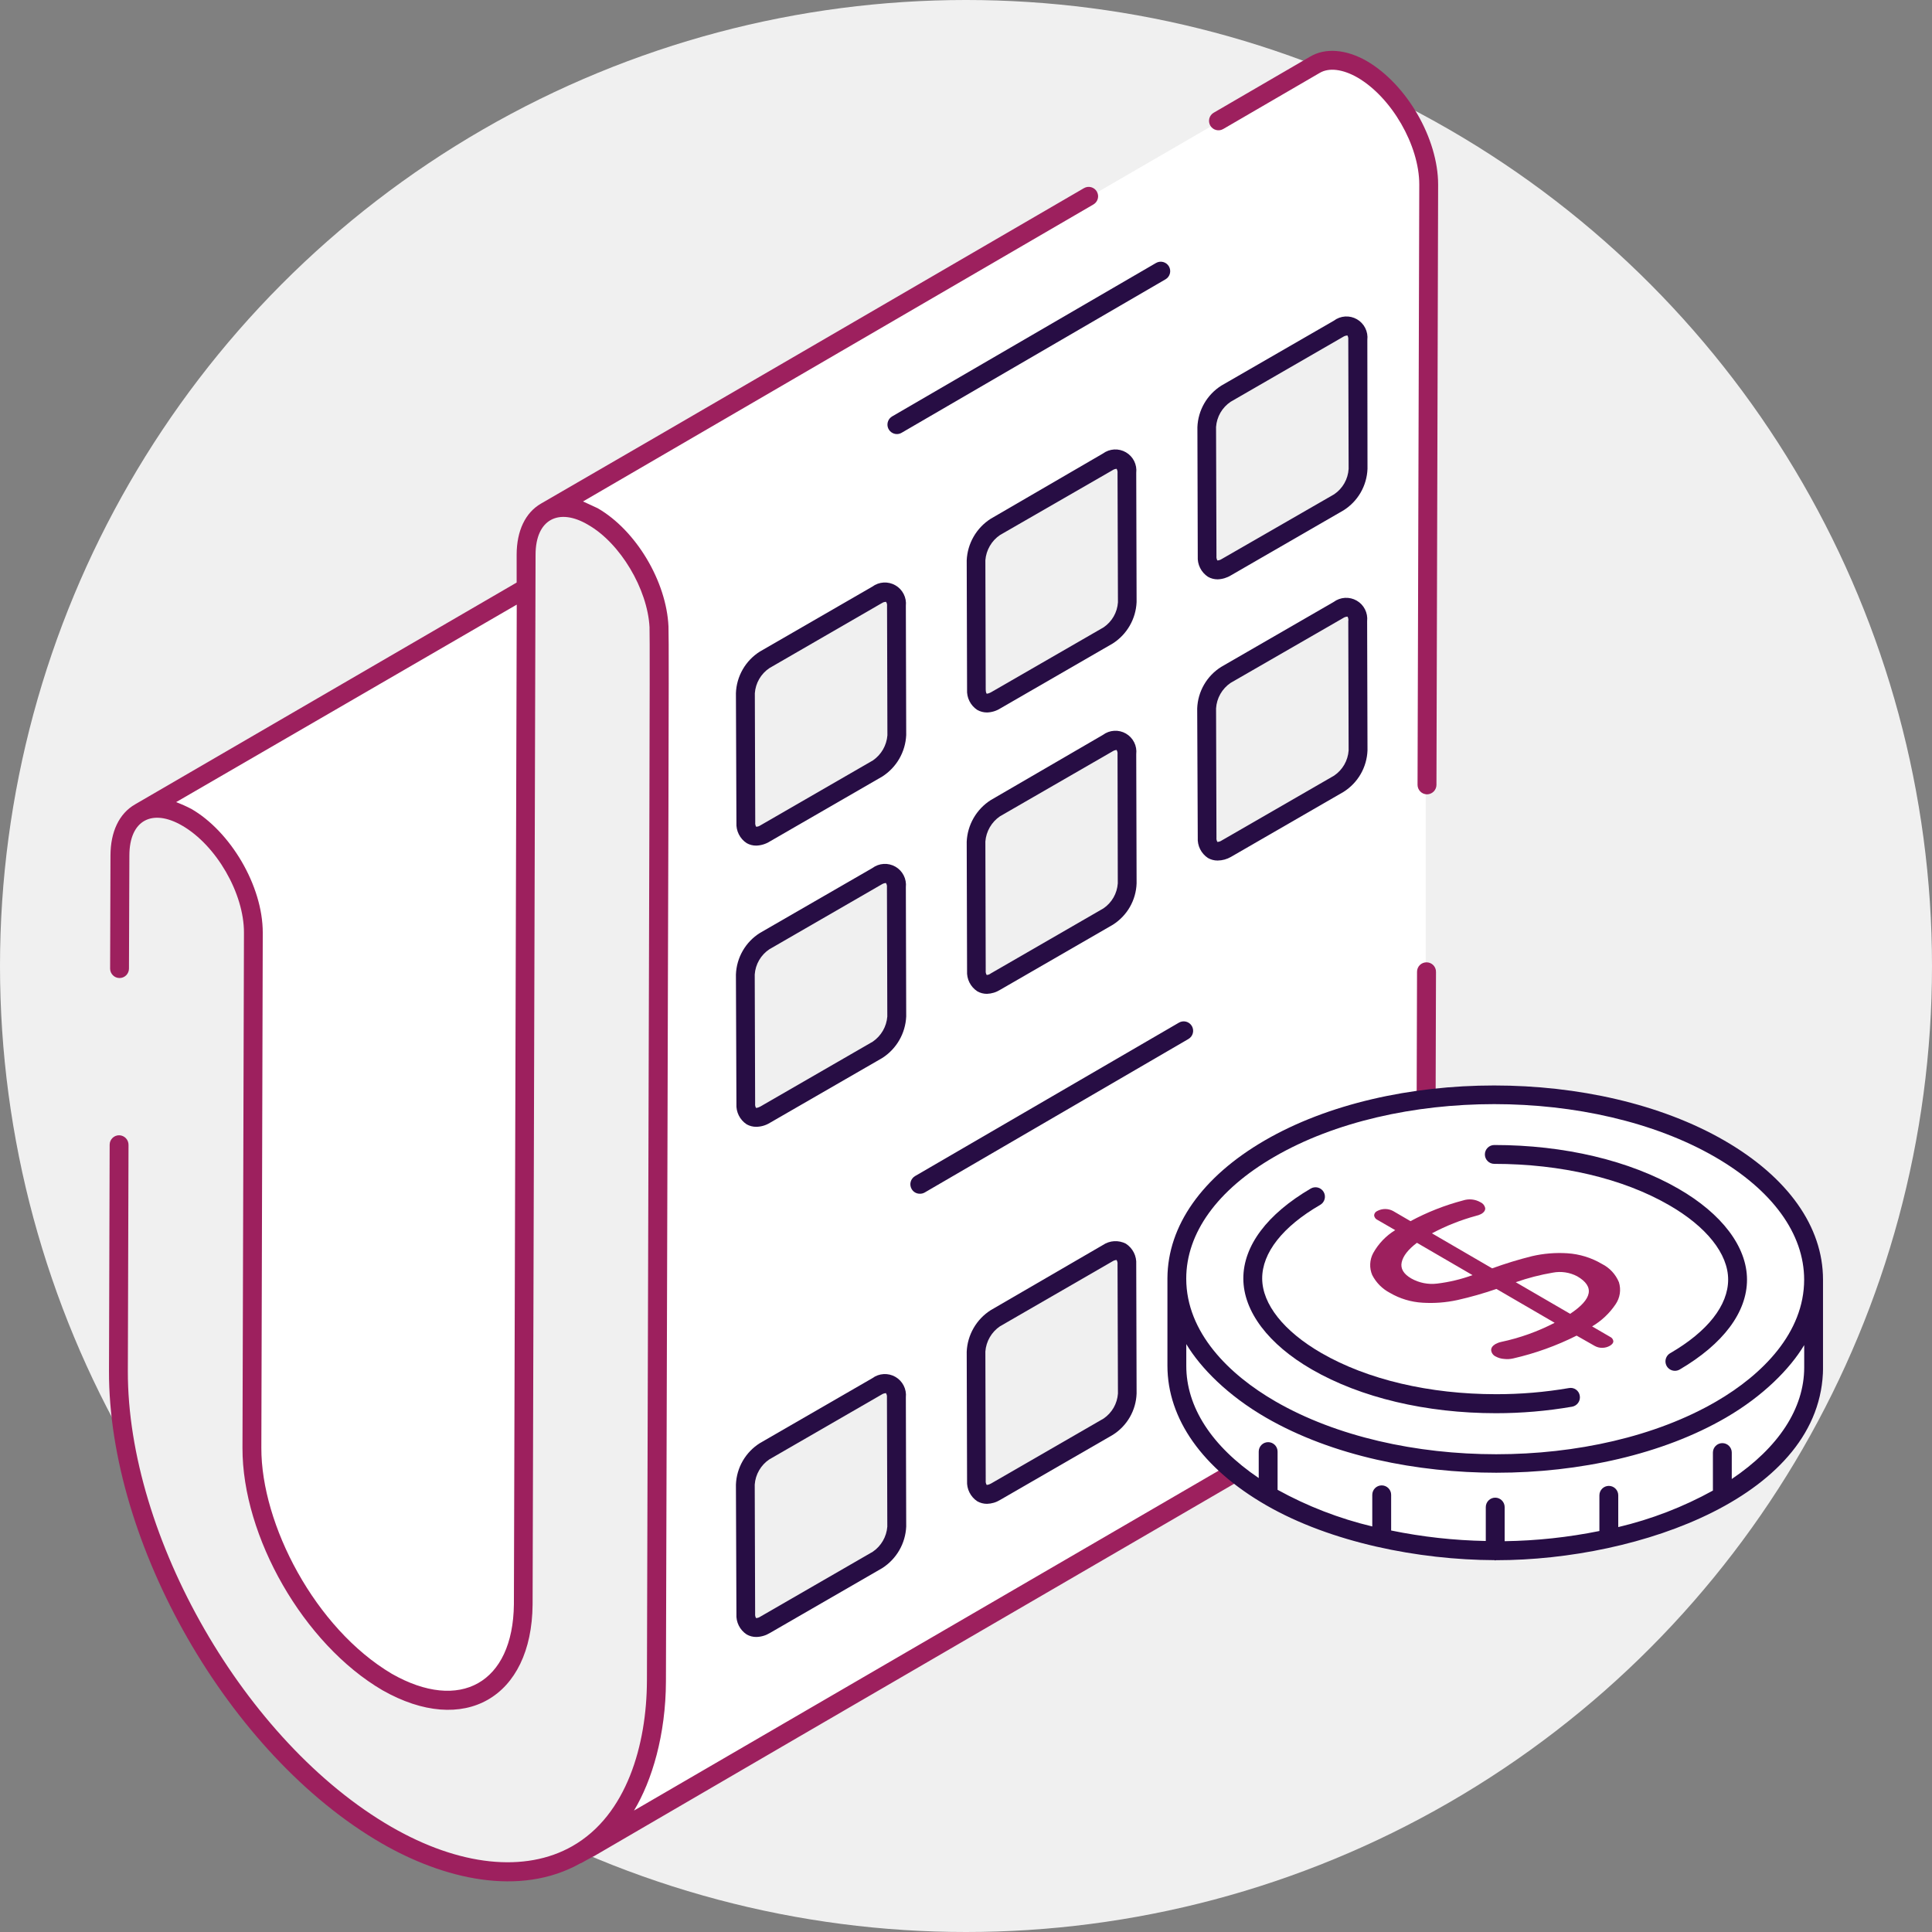
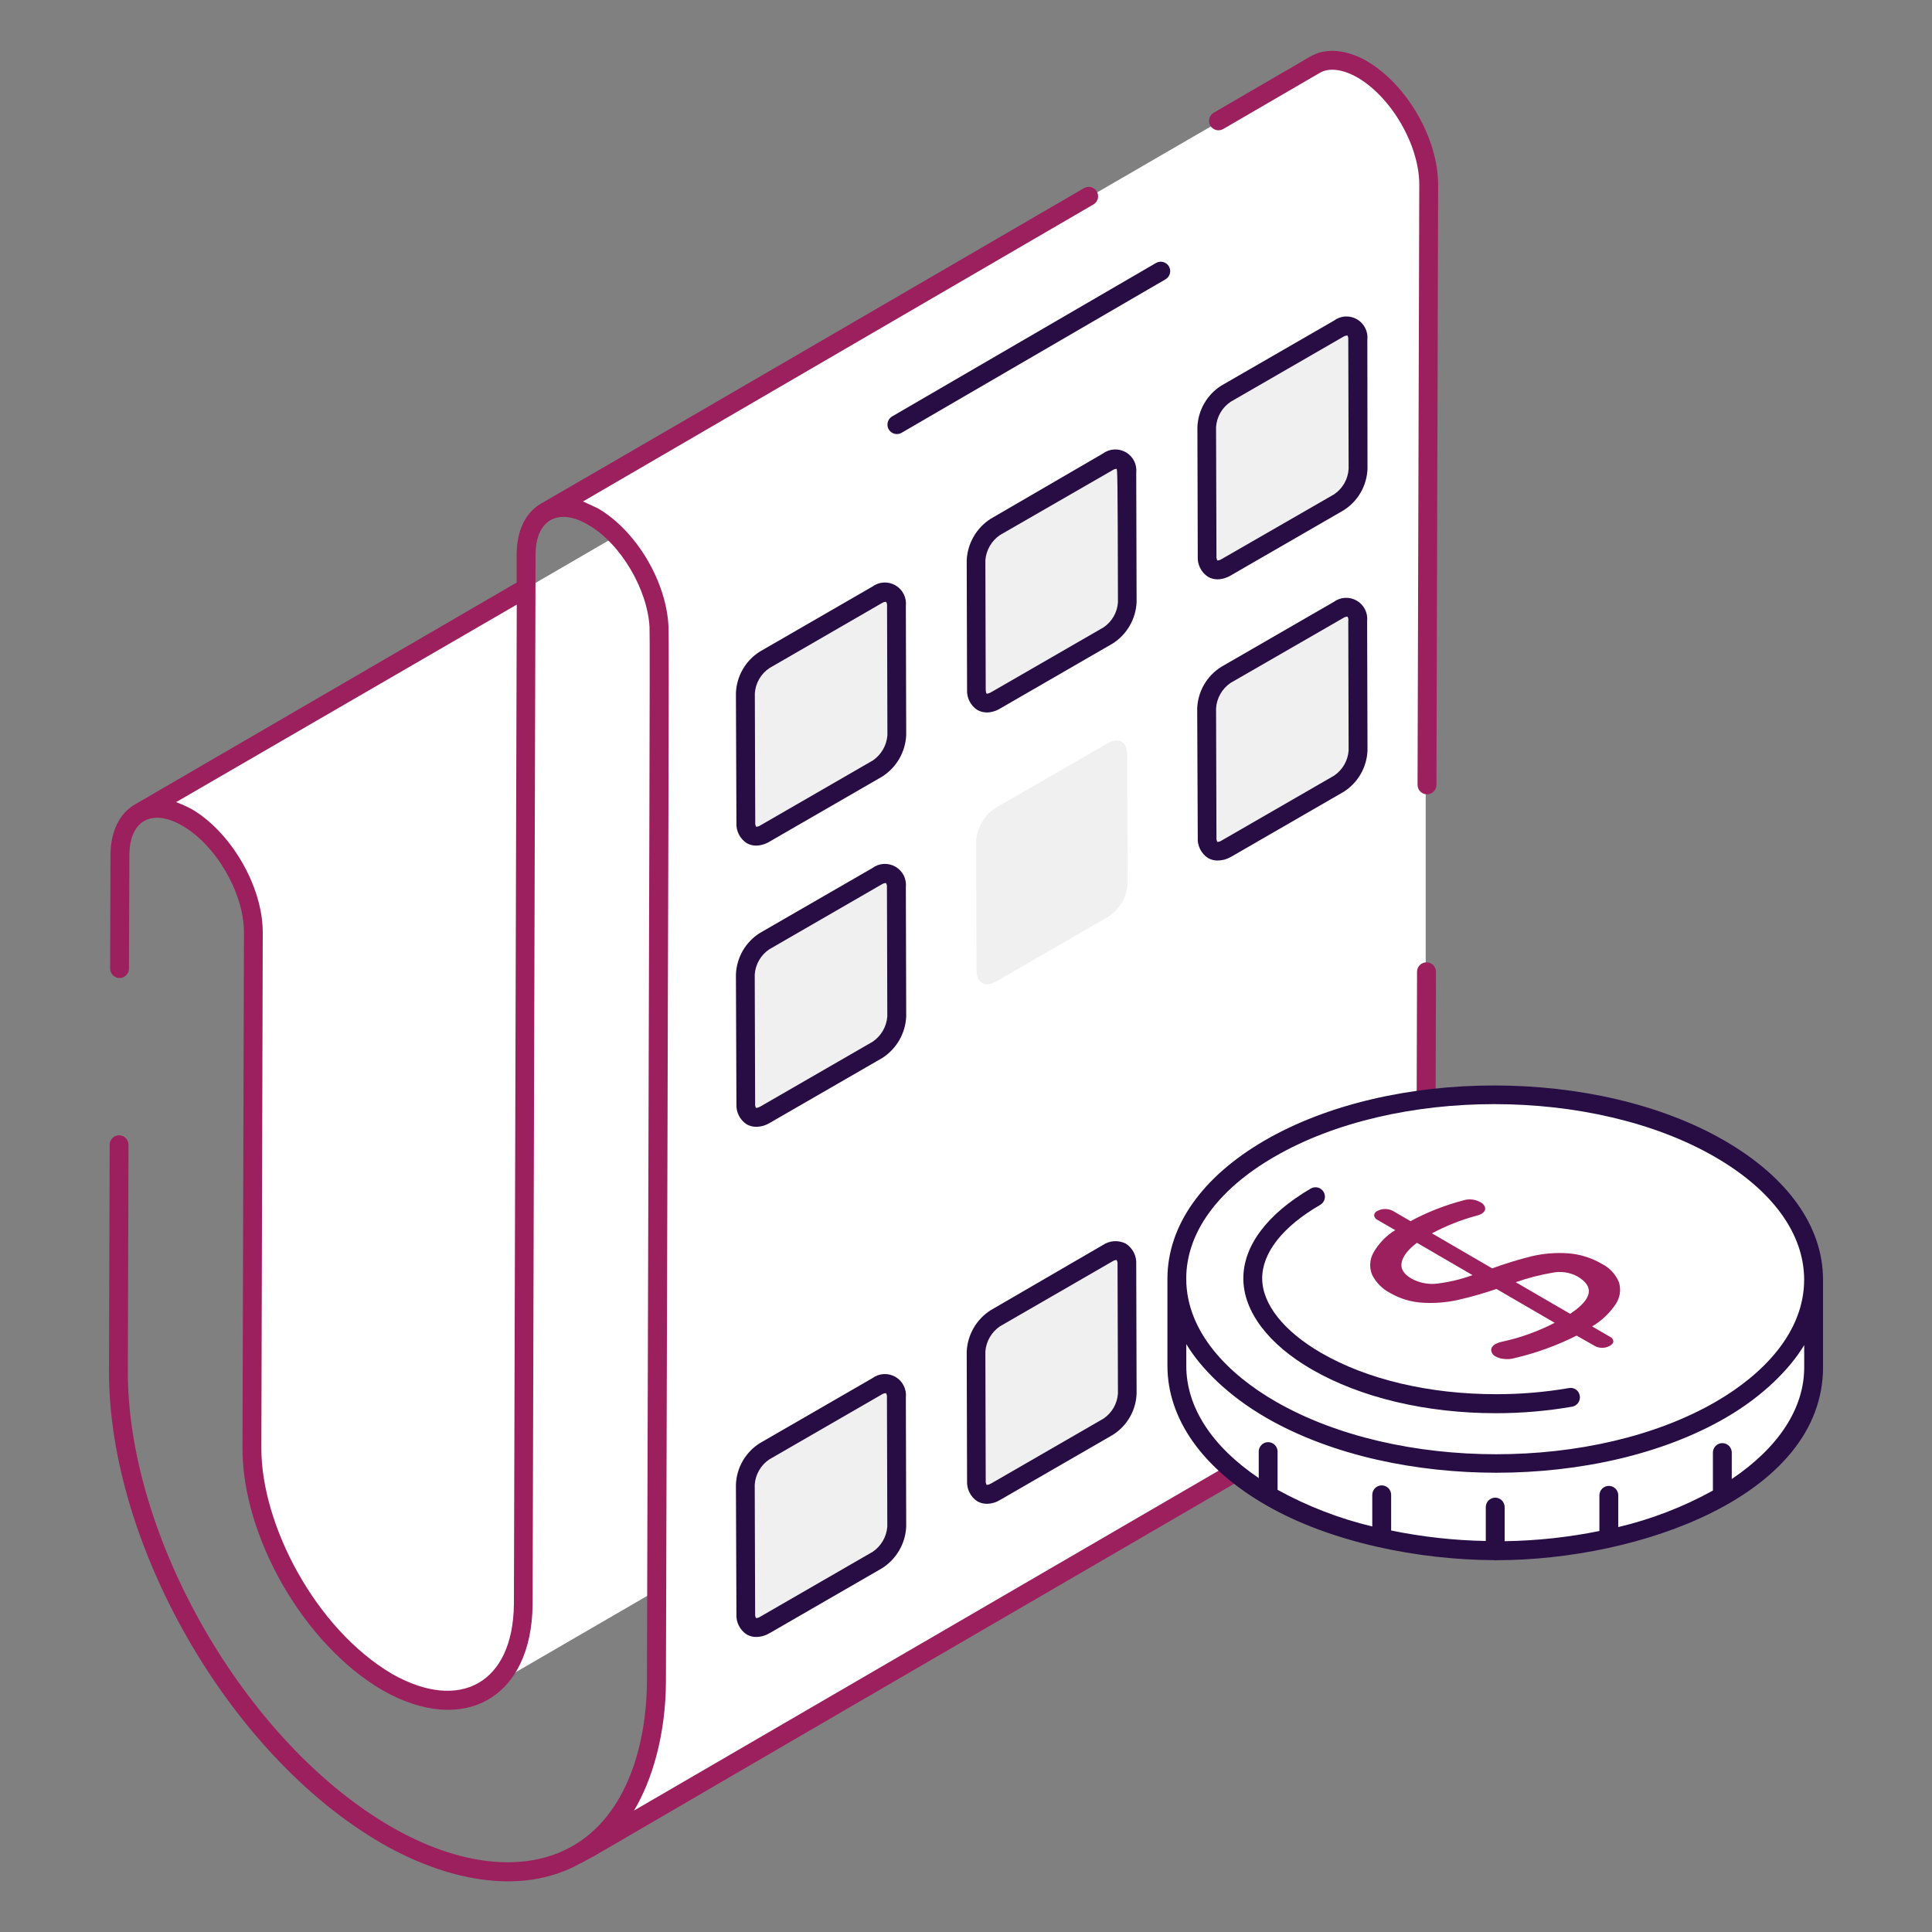
<svg xmlns="http://www.w3.org/2000/svg" width="150" height="150" viewBox="0 0 150 150" fill="none">
  <rect x="0" y="0" width="150" height="150" fill="#808080" stroke="none" />
-   <circle cx="75" cy="75" r="75" fill="#F0F0F0" />
  <g clip-path="url(#clip0_4114_13290)">
    <path d="M97.236 96.623L37.481 131.316C35.558 132.424 32.958 132.25 30.041 130.584C27.125 128.918 24.525 126.061 22.598 122.733C20.67 119.405 19.543 115.76 19.543 112.4L19.661 72.432C19.661 69.131 17.386 65.134 14.517 63.472C13.084 62.653 11.771 62.566 10.836 63.12L70.592 28.399C71.525 27.873 72.839 27.932 74.268 28.795C77.129 30.457 79.436 34.43 79.436 37.726L79.298 77.711C79.298 81.066 80.465 84.715 82.365 88C84.264 91.284 86.856 94.161 89.804 95.851C92.752 97.541 95.309 97.703 97.236 96.623Z" fill="white" />
    <path d="M94.6 9.384L102.08 5.031C103.014 4.477 104.327 4.564 105.76 5.379C108.621 7.045 110.924 11.042 110.924 14.311L110.79 60.936" fill="white" />
    <path d="M110.691 60.129V95.835C110.663 102.432 108.316 107.102 104.533 109.262L44.778 143.983C48.545 141.823 50.908 137.121 50.94 130.529L51.201 49.036C51.201 45.767 48.894 41.739 46.033 40.105C44.604 39.258 43.318 39.198 42.384 39.756L94.875 9.317" fill="white" />
    <path d="M69.63 33.702C69.469 33.7 69.314 33.646 69.186 33.547C69.059 33.449 68.968 33.312 68.926 33.157C68.885 33.002 68.895 32.837 68.956 32.688C69.016 32.539 69.124 32.414 69.262 32.332L89.753 20.417C89.921 20.319 90.121 20.293 90.31 20.343C90.498 20.393 90.658 20.516 90.756 20.684C90.853 20.853 90.88 21.053 90.83 21.241C90.78 21.429 90.657 21.59 90.489 21.687L69.998 33.603C69.886 33.668 69.759 33.702 69.63 33.702Z" fill="#270D44" />
-     <path d="M71.411 92.681C71.282 92.682 71.156 92.648 71.044 92.583C70.933 92.518 70.841 92.425 70.778 92.313C70.681 92.145 70.655 91.945 70.704 91.758C70.754 91.57 70.876 91.41 71.043 91.312L91.534 79.397C91.702 79.299 91.902 79.272 92.09 79.322C92.278 79.372 92.439 79.495 92.537 79.664C92.634 79.832 92.661 80.032 92.611 80.221C92.561 80.409 92.438 80.569 92.27 80.667L71.779 92.594C71.666 92.655 71.539 92.685 71.411 92.681Z" fill="#270D44" />
-     <path d="M9.281 75.202L9.309 66.428C9.309 63.128 11.656 61.818 14.505 63.465C17.354 65.111 19.677 69.112 19.669 72.412L19.543 112.408C19.543 115.772 20.698 119.424 22.594 122.729C24.489 126.033 27.125 128.874 30.049 130.584C32.974 132.294 35.589 132.416 37.497 131.32C39.404 130.224 40.584 127.913 40.615 124.561L40.845 43.065C40.845 39.788 43.172 38.447 46.025 40.093C48.878 41.739 51.197 45.76 51.169 49.036L50.94 130.533C50.94 137.129 48.565 141.811 44.778 143.964C40.991 146.116 35.767 145.784 30.017 142.456C24.268 139.128 19.012 133.398 15.277 126.912C11.541 120.426 9.174 113.022 9.194 106.445L9.254 88.874" fill="#F0F0F0" />
    <path d="M106.12 4.742C104.502 3.816 102.891 3.698 101.716 4.398L94.232 8.751C94.064 8.849 93.942 9.009 93.892 9.197C93.843 9.385 93.87 9.584 93.967 9.752C94.065 9.92 94.225 10.043 94.413 10.092C94.601 10.142 94.8 10.115 94.968 10.018L102.456 5.664C103.176 5.233 104.248 5.364 105.392 6.017C108.039 7.556 110.192 11.28 110.192 14.327L110.058 60.936C110.059 61.13 110.136 61.316 110.273 61.454C110.41 61.592 110.595 61.67 110.79 61.672C110.984 61.671 111.17 61.594 111.308 61.457C111.445 61.32 111.524 61.134 111.526 60.94L111.656 14.335C111.656 10.754 109.227 6.555 106.12 4.742Z" fill="#9D205E" />
    <path d="M110.75 74.715C110.556 74.715 110.37 74.792 110.232 74.929C110.095 75.067 110.018 75.253 110.018 75.447L109.959 95.831C109.931 101.957 107.877 106.516 104.165 108.629L49.222 140.572C50.623 138.257 51.692 134.672 51.703 130.54L51.822 89.036C51.858 72.317 51.961 49.804 51.901 48.64C51.743 45.154 49.4 41.189 46.405 39.459C46.258 39.384 45.265 38.937 45.265 38.933L84.893 15.874C85.061 15.777 85.183 15.616 85.233 15.428C85.283 15.241 85.256 15.041 85.158 14.873C85.061 14.705 84.9 14.583 84.713 14.533C84.525 14.483 84.325 14.51 84.157 14.608C72.756 21.232 51.312 33.721 42.004 39.099C40.789 39.8 40.117 41.209 40.112 43.057V45.229L10.48 62.455C9.254 63.164 8.581 64.569 8.577 66.424L8.549 75.202C8.549 75.396 8.626 75.582 8.764 75.719C8.901 75.857 9.087 75.934 9.281 75.934C9.475 75.934 9.662 75.857 9.799 75.719C9.936 75.582 10.013 75.396 10.013 75.202L10.045 66.428C10.045 63.658 11.834 62.76 14.145 64.102C16.796 65.633 18.949 69.361 18.941 72.412L18.826 112.412C18.806 119.298 23.575 127.652 29.693 131.229C36.025 134.826 41.288 131.823 41.351 124.573L41.581 43.077C41.581 40.275 43.425 39.416 45.661 40.746C48.166 42.174 50.271 45.74 50.429 48.688C50.477 49.689 50.382 72.709 50.346 89.096L50.227 130.529C50.204 135.42 48.684 140.916 44.438 143.334C40.773 145.424 35.653 144.878 30.386 141.838C19.012 135.269 9.891 119.302 9.926 106.444L9.978 88.894C9.981 88.698 9.907 88.509 9.771 88.368C9.635 88.228 9.449 88.146 9.254 88.142C9.157 88.141 9.061 88.159 8.971 88.195C8.881 88.232 8.8 88.285 8.731 88.354C8.662 88.422 8.607 88.503 8.57 88.592C8.533 88.681 8.514 88.777 8.514 88.874L8.462 106.444C8.423 119.765 17.718 136.235 29.649 143.125C34.374 145.851 40.334 147.335 45.083 144.656C45.103 144.656 45.126 144.656 45.15 144.636C51.252 141.185 23.183 157.406 104.905 109.915C109.084 107.517 111.403 102.527 111.431 95.859L111.49 75.467C111.493 75.368 111.476 75.27 111.439 75.179C111.403 75.087 111.349 75.004 111.28 74.933C111.211 74.863 111.128 74.808 111.037 74.77C110.946 74.733 110.849 74.714 110.75 74.715ZM30.425 129.955C24.457 126.421 20.271 118.34 20.291 112.412L20.401 72.412C20.401 68.74 17.869 64.545 14.861 62.807C14.477 62.607 14.08 62.429 13.674 62.277L40.12 46.943L39.899 124.561C39.828 130.687 35.708 132.958 30.425 129.955Z" fill="#9D205E" />
    <path d="M68.099 46.199C68.914 45.724 69.598 46.1 69.602 47.054L69.63 57.085C69.603 57.604 69.453 58.109 69.193 58.559C68.933 59.009 68.57 59.391 68.134 59.673L59.404 64.715C58.573 65.194 57.904 64.814 57.901 63.856L57.873 53.813C57.9 53.295 58.049 52.79 58.308 52.341C58.567 51.892 58.929 51.511 59.365 51.228L68.099 46.199Z" fill="#F0F0F0" />
    <path d="M58.72 65.653C58.456 65.656 58.197 65.589 57.968 65.459C57.709 65.288 57.499 65.051 57.36 64.773C57.221 64.496 57.158 64.186 57.176 63.876L57.137 53.813C57.161 53.164 57.343 52.532 57.667 51.97C57.991 51.407 58.447 50.933 58.997 50.587L67.727 45.546C67.982 45.357 68.287 45.246 68.605 45.227C68.922 45.209 69.238 45.283 69.514 45.441C69.79 45.598 70.014 45.833 70.159 46.116C70.304 46.399 70.364 46.718 70.33 47.034L70.358 57.07C70.329 57.716 70.144 58.346 69.821 58.907C69.497 59.468 69.043 59.942 68.498 60.291L59.768 65.332C59.453 65.529 59.091 65.64 58.72 65.653ZM68.455 46.832L59.733 51.874C59.409 52.092 59.139 52.381 58.944 52.719C58.748 53.057 58.633 53.435 58.605 53.825L58.637 63.856C58.624 63.972 58.649 64.088 58.708 64.189C58.825 64.185 58.939 64.148 59.036 64.082L67.77 59.04C68.091 58.82 68.36 58.53 68.555 58.193C68.75 57.855 68.867 57.478 68.898 57.089L68.87 47.054C68.884 46.94 68.857 46.825 68.795 46.729C68.676 46.724 68.558 46.761 68.463 46.832H68.455Z" fill="#270D44" />
    <path d="M86.025 35.855C86.844 35.384 87.513 35.767 87.517 36.721L87.545 46.753C87.518 47.269 87.37 47.771 87.112 48.22C86.855 48.668 86.496 49.049 86.064 49.333L77.319 54.383C76.5 54.853 75.819 54.477 75.815 53.524L75.787 43.492C75.816 42.974 75.966 42.47 76.225 42.02C76.484 41.571 76.845 41.188 77.279 40.904L86.025 35.855Z" fill="#F0F0F0" />
-     <path d="M76.63 55.316C76.365 55.317 76.105 55.249 75.874 55.118C75.615 54.948 75.405 54.711 75.266 54.433C75.127 54.155 75.064 53.846 75.083 53.535L75.055 43.5C75.085 42.853 75.269 42.223 75.593 41.663C75.917 41.102 76.37 40.627 76.915 40.279L85.629 35.213C85.885 35.025 86.189 34.915 86.506 34.897C86.823 34.88 87.138 34.955 87.413 35.114C87.688 35.272 87.91 35.508 88.053 35.791C88.196 36.075 88.253 36.394 88.217 36.709L88.245 46.745C88.217 47.389 88.035 48.018 87.713 48.577C87.392 49.136 86.94 49.61 86.397 49.958L77.667 55C77.356 55.196 76.998 55.305 76.63 55.316ZM86.674 36.401C86.567 36.41 86.465 36.447 86.377 36.507L77.632 41.545C77.31 41.766 77.042 42.055 76.847 42.393C76.652 42.73 76.534 43.107 76.504 43.496L76.531 53.532C76.531 53.753 76.591 53.848 76.607 53.856C76.622 53.864 76.737 53.856 76.935 53.753L85.681 48.708C86.002 48.49 86.27 48.202 86.464 47.865C86.657 47.529 86.771 47.152 86.797 46.765L86.765 36.729C86.778 36.612 86.751 36.493 86.69 36.393L86.674 36.401Z" fill="#270D44" />
+     <path d="M76.63 55.316C76.365 55.317 76.105 55.249 75.874 55.118C75.615 54.948 75.405 54.711 75.266 54.433C75.127 54.155 75.064 53.846 75.083 53.535L75.055 43.5C75.085 42.853 75.269 42.223 75.593 41.663C75.917 41.102 76.37 40.627 76.915 40.279L85.629 35.213C85.885 35.025 86.189 34.915 86.506 34.897C86.823 34.88 87.138 34.955 87.413 35.114C87.688 35.272 87.91 35.508 88.053 35.791C88.196 36.075 88.253 36.394 88.217 36.709L88.245 46.745C88.217 47.389 88.035 48.018 87.713 48.577C87.392 49.136 86.94 49.61 86.397 49.958L77.667 55C77.356 55.196 76.998 55.305 76.63 55.316ZM86.674 36.401C86.567 36.41 86.465 36.447 86.377 36.507L77.632 41.545C77.31 41.766 77.042 42.055 76.847 42.393C76.652 42.73 76.534 43.107 76.504 43.496L76.531 53.532C76.531 53.753 76.591 53.848 76.607 53.856C76.622 53.864 76.737 53.856 76.935 53.753L85.681 48.708C86.002 48.49 86.27 48.202 86.464 47.865C86.657 47.529 86.771 47.152 86.797 46.765C86.778 36.612 86.751 36.493 86.69 36.393L86.674 36.401Z" fill="#270D44" />
    <path d="M103.908 25.522C104.739 25.043 105.408 25.423 105.412 26.381L105.439 36.401C105.413 36.919 105.264 37.424 105.005 37.874C104.745 38.324 104.383 38.706 103.948 38.989L95.214 44.038C94.383 44.521 93.714 44.137 93.71 43.183L93.682 33.152C93.709 32.633 93.859 32.127 94.119 31.678C94.379 31.228 94.742 30.846 95.178 30.564L103.908 25.522Z" fill="#F0F0F0" />
    <path d="M94.537 44.98C94.273 44.982 94.014 44.913 93.785 44.782C93.526 44.611 93.316 44.375 93.177 44.097C93.038 43.819 92.975 43.509 92.994 43.199L92.966 33.164C92.991 32.515 93.173 31.883 93.497 31.321C93.821 30.759 94.277 30.285 94.826 29.938L103.556 24.901C103.81 24.708 104.116 24.594 104.435 24.573C104.754 24.553 105.072 24.626 105.349 24.785C105.626 24.943 105.851 25.18 105.995 25.465C106.139 25.75 106.197 26.071 106.16 26.389L106.172 36.401C106.147 37.048 105.965 37.681 105.641 38.242C105.317 38.803 104.86 39.277 104.312 39.622L95.582 44.663C95.267 44.858 94.907 44.968 94.537 44.98ZM104.589 26.048C104.477 26.057 104.37 26.094 104.276 26.155L95.542 31.197C95.219 31.415 94.949 31.704 94.753 32.042C94.558 32.38 94.442 32.758 94.414 33.148L94.446 43.179C94.434 43.296 94.459 43.414 94.517 43.516C94.636 43.508 94.75 43.47 94.85 43.405L103.58 38.379C103.907 38.159 104.18 37.865 104.375 37.522C104.571 37.179 104.684 36.795 104.707 36.401L104.68 26.365C104.693 26.249 104.667 26.131 104.604 26.033L104.589 26.048Z" fill="#270D44" />
    <path d="M68.099 68.031C68.914 67.56 69.598 67.932 69.602 68.886L69.63 78.922C69.602 79.44 69.452 79.944 69.192 80.393C68.932 80.842 68.569 81.224 68.134 81.506L59.404 86.547C58.573 87.026 57.904 86.646 57.901 85.693L57.873 75.657C57.9 75.139 58.049 74.635 58.308 74.186C58.567 73.736 58.929 73.355 59.365 73.073L68.099 68.031Z" fill="#F0F0F0" />
    <path d="M58.72 87.485C58.456 87.488 58.197 87.421 57.968 87.291C57.709 87.12 57.499 86.883 57.36 86.606C57.221 86.328 57.158 86.018 57.176 85.708L57.137 75.661C57.161 75.012 57.343 74.38 57.667 73.818C57.991 73.256 58.447 72.781 58.997 72.436L67.727 67.398C67.982 67.207 68.287 67.095 68.605 67.075C68.923 67.055 69.24 67.129 69.517 67.287C69.793 67.445 70.018 67.681 70.162 67.965C70.307 68.249 70.365 68.569 70.33 68.886L70.358 78.918C70.329 79.565 70.145 80.196 69.821 80.757C69.498 81.318 69.044 81.794 68.498 82.143L59.768 87.18C59.452 87.374 59.09 87.479 58.72 87.485ZM68.759 68.558C68.651 68.569 68.546 68.606 68.455 68.664L59.725 73.706C59.401 73.924 59.131 74.213 58.936 74.551C58.74 74.889 58.625 75.267 58.597 75.657L58.629 85.689C58.615 85.804 58.64 85.921 58.7 86.021C58.7 86.021 58.827 86.021 59.028 85.914L67.762 80.873C68.084 80.652 68.352 80.363 68.548 80.025C68.743 79.688 68.86 79.31 68.89 78.922L68.862 68.89C68.876 68.775 68.849 68.659 68.787 68.561L68.759 68.558Z" fill="#270D44" />
    <path d="M86.025 57.691C86.844 57.216 87.513 57.6 87.517 58.553L87.545 68.585C87.518 69.101 87.371 69.604 87.113 70.052C86.856 70.501 86.497 70.882 86.064 71.165L77.319 76.215C76.5 76.686 75.819 76.314 75.815 75.356L75.787 65.324C75.816 64.806 75.966 64.302 76.225 63.853C76.484 63.403 76.845 63.021 77.279 62.736L86.025 57.691Z" fill="#F0F0F0" />
-     <path d="M76.63 77.161C76.365 77.164 76.104 77.096 75.874 76.963C75.615 76.792 75.405 76.556 75.266 76.278C75.127 76 75.064 75.69 75.083 75.38L75.055 65.344C75.085 64.698 75.269 64.068 75.593 63.507C75.917 62.947 76.37 62.472 76.915 62.123L85.629 57.058C85.884 56.868 86.189 56.756 86.506 56.738C86.823 56.719 87.139 56.794 87.414 56.952C87.689 57.111 87.912 57.347 88.055 57.631C88.198 57.914 88.254 58.234 88.217 58.55L88.245 68.585C88.223 69.231 88.043 69.862 87.721 70.422C87.398 70.982 86.944 71.454 86.397 71.799L77.651 76.848C77.344 77.04 76.992 77.148 76.63 77.161ZM86.678 58.229C86.57 58.24 86.467 58.276 86.377 58.336L77.632 63.381C77.31 63.602 77.042 63.892 76.847 64.229C76.652 64.567 76.534 64.944 76.504 65.332L76.531 75.368C76.518 75.483 76.544 75.599 76.607 75.697C76.722 75.692 76.833 75.65 76.923 75.578L85.669 70.528C85.99 70.31 86.257 70.022 86.451 69.685C86.644 69.349 86.758 68.972 86.785 68.585L86.765 58.561C86.779 58.444 86.752 58.325 86.69 58.225L86.678 58.229Z" fill="#270D44" />
    <path d="M103.908 47.354C104.739 46.875 105.408 47.259 105.412 48.213L105.439 58.245C105.414 58.764 105.265 59.269 105.006 59.719C104.746 60.169 104.384 60.55 103.948 60.833L95.214 65.874C94.383 66.353 93.714 65.969 93.71 65.016L93.682 55C93.71 54.481 93.86 53.976 94.12 53.526C94.38 53.076 94.742 52.694 95.178 52.412L103.908 47.354Z" fill="#F0F0F0" />
    <path d="M94.537 66.812C94.273 66.814 94.014 66.746 93.785 66.615C93.526 66.444 93.316 66.207 93.177 65.929C93.038 65.651 92.975 65.342 92.994 65.032L92.95 55C92.975 54.352 93.157 53.72 93.481 53.159C93.805 52.597 94.261 52.124 94.81 51.779L103.544 46.737C103.799 46.547 104.104 46.436 104.421 46.417C104.739 46.398 105.055 46.472 105.331 46.63C105.607 46.788 105.831 47.023 105.975 47.306C106.12 47.59 106.178 47.909 106.144 48.225L106.172 58.261C106.147 58.908 105.965 59.541 105.641 60.102C105.317 60.663 104.86 61.137 104.312 61.482L95.582 66.523C95.265 66.709 94.904 66.808 94.537 66.812ZM104.589 47.877C104.477 47.886 104.369 47.924 104.276 47.988L95.542 53.021C95.216 53.243 94.944 53.537 94.749 53.88C94.553 54.223 94.439 54.606 94.415 55L94.446 65.036C94.433 65.151 94.458 65.268 94.517 65.368C94.636 65.363 94.751 65.324 94.85 65.257L103.58 60.22C103.903 60.001 104.172 59.712 104.368 59.374C104.563 59.036 104.679 58.658 104.707 58.269L104.68 48.233C104.704 48.111 104.684 47.985 104.624 47.877H104.589Z" fill="#270D44" />
    <path d="M68.099 107.632C68.914 107.161 69.598 107.533 69.602 108.491L69.63 118.522C69.601 119.041 69.451 119.545 69.191 119.995C68.931 120.444 68.569 120.827 68.134 121.11L59.404 126.152C58.573 126.635 57.904 126.251 57.901 125.297L57.873 115.265C57.9 114.747 58.049 114.242 58.308 113.792C58.567 113.342 58.929 112.96 59.365 112.677L68.099 107.632Z" fill="#F0F0F0" />
    <path d="M58.72 127.094C58.456 127.097 58.196 127.029 57.968 126.896C57.708 126.725 57.498 126.489 57.359 126.211C57.22 125.933 57.157 125.623 57.176 125.313L57.137 115.265C57.161 114.618 57.343 113.986 57.667 113.424C57.992 112.863 58.448 112.389 58.997 112.044L67.727 107.003C67.982 106.813 68.287 106.703 68.605 106.684C68.922 106.665 69.238 106.739 69.514 106.897C69.79 107.055 70.014 107.289 70.159 107.572C70.304 107.855 70.364 108.174 70.33 108.49L70.358 118.526C70.328 119.173 70.144 119.803 69.82 120.363C69.496 120.923 69.043 121.398 68.498 121.747L59.768 126.789C59.452 126.98 59.09 127.086 58.72 127.094ZM68.759 108.166C68.651 108.175 68.546 108.21 68.455 108.269L59.725 113.31C59.401 113.529 59.132 113.818 58.937 114.156C58.741 114.494 58.625 114.872 58.597 115.261L58.629 125.297C58.617 125.413 58.642 125.529 58.7 125.629C58.818 125.624 58.931 125.585 59.028 125.519L67.762 120.477C68.084 120.258 68.352 119.969 68.547 119.632C68.743 119.295 68.86 118.918 68.89 118.53L68.862 108.494C68.875 108.38 68.848 108.264 68.787 108.166H68.759Z" fill="#270D44" />
    <path d="M86.025 97.295C86.844 96.824 87.513 97.204 87.517 98.158L87.545 108.194C87.518 108.709 87.37 109.211 87.112 109.659C86.855 110.106 86.496 110.487 86.064 110.77L77.319 115.819C76.5 116.29 75.819 115.918 75.815 114.965L75.787 104.933C75.815 104.415 75.965 103.91 76.224 103.46C76.483 103.011 76.845 102.628 77.279 102.345L86.025 97.295Z" fill="#F0F0F0" />
    <path d="M76.63 116.757C76.365 116.758 76.105 116.69 75.874 116.559C75.616 116.388 75.407 116.151 75.268 115.873C75.129 115.596 75.065 115.286 75.083 114.976L75.055 104.945C75.084 104.298 75.268 103.668 75.592 103.107C75.915 102.546 76.369 102.072 76.915 101.724L85.629 96.662C85.889 96.487 86.191 96.385 86.503 96.366C86.816 96.348 87.127 96.413 87.406 96.555C87.672 96.726 87.887 96.965 88.03 97.246C88.172 97.528 88.237 97.843 88.217 98.158L88.245 108.19C88.223 108.836 88.043 109.466 87.721 110.026C87.398 110.586 86.944 111.059 86.397 111.403L77.651 116.453C77.344 116.642 76.992 116.747 76.63 116.757ZM86.674 97.826C86.568 97.835 86.466 97.87 86.377 97.928L77.632 102.978C77.309 103.198 77.041 103.487 76.846 103.825C76.65 104.163 76.534 104.54 76.504 104.929L76.531 114.961C76.517 115.076 76.544 115.192 76.607 115.289C76.63 115.289 76.737 115.289 76.935 115.186L85.681 110.137C86.001 109.919 86.268 109.631 86.462 109.296C86.655 108.96 86.769 108.584 86.797 108.198L86.765 98.162C86.778 98.045 86.752 97.926 86.69 97.826H86.674Z" fill="#270D44" />
    <path d="M103.908 86.963C104.739 86.484 105.408 86.864 105.412 87.817L105.439 97.853C105.414 98.371 105.265 98.876 105.006 99.325C104.746 99.775 104.383 100.156 103.948 100.437L95.214 105.479C94.383 105.958 93.714 105.578 93.71 104.624L93.682 94.573C93.71 94.054 93.86 93.55 94.12 93.101C94.38 92.652 94.742 92.27 95.178 91.989L103.908 86.963Z" fill="#F0F0F0" />
    <path d="M94.537 106.417C94.274 106.42 94.014 106.353 93.785 106.223C93.526 106.052 93.317 105.815 93.178 105.537C93.039 105.259 92.975 104.95 92.994 104.64L92.966 94.608C92.99 93.96 93.172 93.327 93.496 92.765C93.82 92.203 94.277 91.729 94.826 91.383L103.556 86.346C103.81 86.153 104.115 86.039 104.434 86.019C104.752 85.998 105.07 86.071 105.347 86.229C105.624 86.387 105.849 86.623 105.993 86.907C106.138 87.192 106.196 87.512 106.16 87.829L106.187 97.865C106.163 98.513 105.981 99.145 105.657 99.706C105.333 100.268 104.876 100.741 104.327 101.086L95.598 106.128C95.276 106.316 94.91 106.416 94.537 106.417ZM104.589 87.485C104.477 87.496 104.37 87.534 104.276 87.596L95.542 92.638C95.221 92.854 94.952 93.141 94.757 93.476C94.561 93.811 94.444 94.186 94.414 94.573L94.446 104.604C94.433 104.72 94.458 104.837 94.517 104.937C94.636 104.931 94.751 104.893 94.85 104.826L103.58 99.788C103.903 99.57 104.173 99.281 104.368 98.943C104.564 98.605 104.68 98.227 104.707 97.837L104.68 87.806C104.692 87.688 104.666 87.57 104.604 87.469L104.589 87.485Z" fill="#270D44" />
    <path d="M140.806 99.381V106.168C140.806 109.808 138.404 113.445 133.623 116.223C124.003 121.815 108.344 121.815 98.661 116.223C93.789 113.41 91.355 109.717 91.367 106.029V99.242C91.367 102.931 93.789 106.623 98.661 109.436C108.344 115.028 123.987 115.028 133.623 109.436C138.404 106.658 140.798 103.022 140.806 99.381Z" fill="white" />
    <path d="M133.512 89.183C143.2 94.775 143.247 103.845 133.627 109.436C124.007 115.028 108.348 115.028 98.665 109.436C88.981 103.845 88.934 94.794 98.554 89.187C108.174 83.579 123.825 83.591 133.512 89.183Z" fill="white" />
    <path d="M116.021 89.63C121.32 89.63 126.267 90.817 129.947 92.927C133.113 94.743 134.905 97.082 134.909 99.345C134.913 101.609 133.184 103.872 130.042 105.697" fill="white" />
    <path d="M121.933 108.506C120.025 108.831 118.092 108.992 116.156 108.989C110.853 108.989 105.906 107.802 102.226 105.693C99.06 103.876 97.268 101.538 97.268 99.278C97.268 97.018 98.993 94.751 102.135 92.923" fill="white" />
    <path d="M141.538 99.345C141.538 95.234 138.811 91.399 133.876 88.55C124.003 82.851 107.996 82.851 98.182 88.55C93.33 91.371 90.663 95.162 90.639 99.234V106.029C90.639 110.157 93.346 114.003 98.296 116.86C103.338 119.769 110.168 121.11 116.029 121.13C116.049 121.13 116.065 121.154 116.088 121.154C116.112 121.154 116.116 121.134 116.136 121.134H116.172C127.292 121.134 141.498 116.132 141.542 106.172V99.345H141.538ZM98.922 89.824C103.623 87.09 109.812 85.724 116.009 85.724C122.206 85.724 128.411 87.09 133.144 89.82C137.608 92.4 140.07 95.784 140.074 99.349C140.074 103.461 136.856 106.714 133.255 108.807C123.853 114.276 108.494 114.272 99.029 108.807C95.404 106.714 92.107 103.449 92.099 99.282C92.095 95.736 94.517 92.376 98.922 89.824ZM140.078 104.442V106.168C140.078 109.357 138.075 112.392 134.454 114.83V112.776C134.454 112.582 134.377 112.396 134.24 112.259C134.103 112.121 133.916 112.044 133.722 112.044C133.528 112.044 133.342 112.121 133.204 112.259C133.067 112.396 132.99 112.582 132.99 112.776V115.728C130.681 117.002 128.208 117.955 125.641 118.562V116.096C125.641 115.902 125.564 115.716 125.427 115.579C125.29 115.441 125.103 115.364 124.909 115.364C124.715 115.364 124.529 115.441 124.392 115.579C124.254 115.716 124.177 115.902 124.177 116.096V118.867C121.755 119.357 119.292 119.622 116.821 119.658V117.011C116.821 116.816 116.743 116.63 116.606 116.493C116.469 116.356 116.283 116.278 116.088 116.278C115.894 116.278 115.708 116.356 115.571 116.493C115.434 116.63 115.356 116.816 115.356 117.011V119.642C112.887 119.596 110.427 119.324 108.008 118.827V116.057C108.008 115.863 107.931 115.676 107.793 115.539C107.656 115.402 107.47 115.325 107.276 115.325C107.081 115.325 106.895 115.402 106.758 115.539C106.621 115.676 106.543 115.863 106.543 116.057V118.514C103.976 117.901 101.503 116.944 99.191 115.669V112.701C99.191 112.507 99.114 112.321 98.976 112.183C98.839 112.046 98.653 111.969 98.459 111.969C98.265 111.969 98.078 112.046 97.941 112.183C97.804 112.321 97.727 112.507 97.727 112.701V114.755C94.086 112.293 92.091 109.234 92.103 106.025V104.355C93.211 106.203 95.321 108.348 98.296 110.066C103.481 113.061 110.073 114.343 116.172 114.343C122.634 114.343 129.092 112.915 133.999 110.066C136.908 108.376 138.977 106.267 140.074 104.438L140.078 104.442Z" fill="#270D44" />
-     <path d="M116.017 90.362C121.193 90.362 126.009 91.498 129.583 93.564C132.499 95.242 134.173 97.351 134.173 99.345C134.173 101.34 132.59 103.374 129.67 105.063C129.531 105.144 129.422 105.269 129.361 105.418C129.299 105.567 129.289 105.732 129.331 105.887C129.372 106.043 129.464 106.18 129.592 106.278C129.72 106.376 129.877 106.429 130.038 106.429C130.168 106.429 130.297 106.395 130.41 106.33C133.785 104.351 135.641 101.886 135.637 99.345C135.634 96.805 133.694 94.24 130.315 92.293C126.524 90.105 121.451 88.898 116.017 88.898C115.823 88.898 115.637 88.975 115.5 89.112C115.362 89.25 115.285 89.436 115.285 89.63C115.285 89.824 115.362 90.01 115.5 90.148C115.637 90.285 115.823 90.362 116.017 90.362Z" fill="#270D44" />
    <path d="M101.854 106.326C105.645 108.514 110.722 109.721 116.152 109.721C118.132 109.721 120.109 109.552 122.06 109.215C122.25 109.18 122.419 109.072 122.531 108.913C122.642 108.755 122.686 108.559 122.654 108.368C122.64 108.272 122.607 108.18 122.556 108.097C122.505 108.014 122.438 107.942 122.359 107.887C122.28 107.831 122.19 107.791 122.095 107.771C122 107.751 121.902 107.751 121.807 107.77C119.94 108.089 118.049 108.248 116.156 108.245C110.98 108.245 106.16 107.11 102.59 105.048C99.678 103.366 98.004 101.257 97.996 99.266C97.988 97.276 99.579 95.234 102.503 93.544C102.586 93.496 102.659 93.431 102.717 93.355C102.776 93.278 102.818 93.191 102.843 93.098C102.868 93.005 102.874 92.908 102.861 92.813C102.848 92.718 102.817 92.626 102.768 92.543C102.72 92.46 102.656 92.387 102.579 92.329C102.503 92.27 102.416 92.228 102.323 92.203C102.23 92.178 102.133 92.172 102.037 92.185C101.942 92.198 101.85 92.229 101.767 92.278C98.388 94.256 96.528 96.722 96.532 99.266C96.535 101.811 98.478 104.379 101.854 106.326Z" fill="#270D44" />
    <path d="M116.1 104.355C116.243 104.277 116.396 104.219 116.555 104.185C117.998 103.879 119.393 103.38 120.703 102.701L116.183 100.073C115.19 100.417 114.178 100.705 113.152 100.936C112.265 101.129 111.355 101.199 110.449 101.142C109.558 101.092 108.692 100.832 107.921 100.382C107.328 100.074 106.846 99.59 106.54 98.997C106.424 98.726 106.37 98.433 106.383 98.138C106.395 97.844 106.473 97.556 106.611 97.296C107.018 96.561 107.608 95.945 108.324 95.507L106.951 94.715C106.88 94.684 106.819 94.636 106.772 94.574C106.726 94.513 106.696 94.44 106.686 94.363C106.69 94.288 106.716 94.216 106.76 94.155C106.805 94.094 106.865 94.047 106.935 94.019C107.123 93.92 107.332 93.868 107.545 93.868C107.757 93.868 107.966 93.92 108.154 94.019L109.511 94.81C110.805 94.113 112.178 93.573 113.599 93.2C113.82 93.129 114.052 93.104 114.283 93.128C114.513 93.152 114.736 93.223 114.937 93.338C115.029 93.378 115.111 93.439 115.176 93.516C115.24 93.592 115.286 93.684 115.309 93.781C115.333 93.963 115.226 94.126 114.988 94.26C114.863 94.323 114.73 94.37 114.593 94.399C113.407 94.722 112.261 95.177 111.177 95.756L115.851 98.475C116.864 98.106 117.896 97.79 118.942 97.529C119.84 97.32 120.764 97.245 121.684 97.303C122.633 97.363 123.553 97.646 124.371 98.13C124.969 98.429 125.438 98.934 125.693 99.551C125.782 99.837 125.805 100.139 125.761 100.435C125.716 100.732 125.605 101.014 125.436 101.261C124.964 101.964 124.34 102.552 123.611 102.982L125.008 103.793C125.077 103.823 125.137 103.871 125.181 103.931C125.226 103.992 125.254 104.063 125.261 104.138C125.261 104.264 125.166 104.383 124.984 104.49C124.807 104.59 124.607 104.644 124.403 104.644C124.192 104.65 123.983 104.596 123.801 104.49L122.408 103.698C120.845 104.483 119.194 105.077 117.489 105.467C117.255 105.523 117.012 105.536 116.773 105.507C116.548 105.492 116.33 105.429 116.132 105.321C116.038 105.279 115.955 105.214 115.893 105.131C115.831 105.049 115.79 104.952 115.776 104.85C115.76 104.652 115.875 104.494 116.1 104.355ZM121.906 102.005C123.636 100.857 123.82 99.886 122.456 99.092C121.876 98.786 121.209 98.685 120.564 98.807C119.585 98.973 118.621 99.222 117.683 99.551L121.906 102.005ZM110.014 96.488C109.329 97.007 108.934 97.513 108.827 98.004C108.72 98.495 108.973 98.914 109.575 99.262C110.183 99.604 110.885 99.743 111.577 99.658C112.516 99.545 113.439 99.324 114.327 99.001L110.006 96.488" fill="#9D205E" />
  </g>
  <defs>
    <clipPath id="clip0_4114_13290">
      <rect width="133.076" height="142.098" fill="white" transform="translate(8.462 3.951)" />
    </clipPath>
  </defs>
</svg>